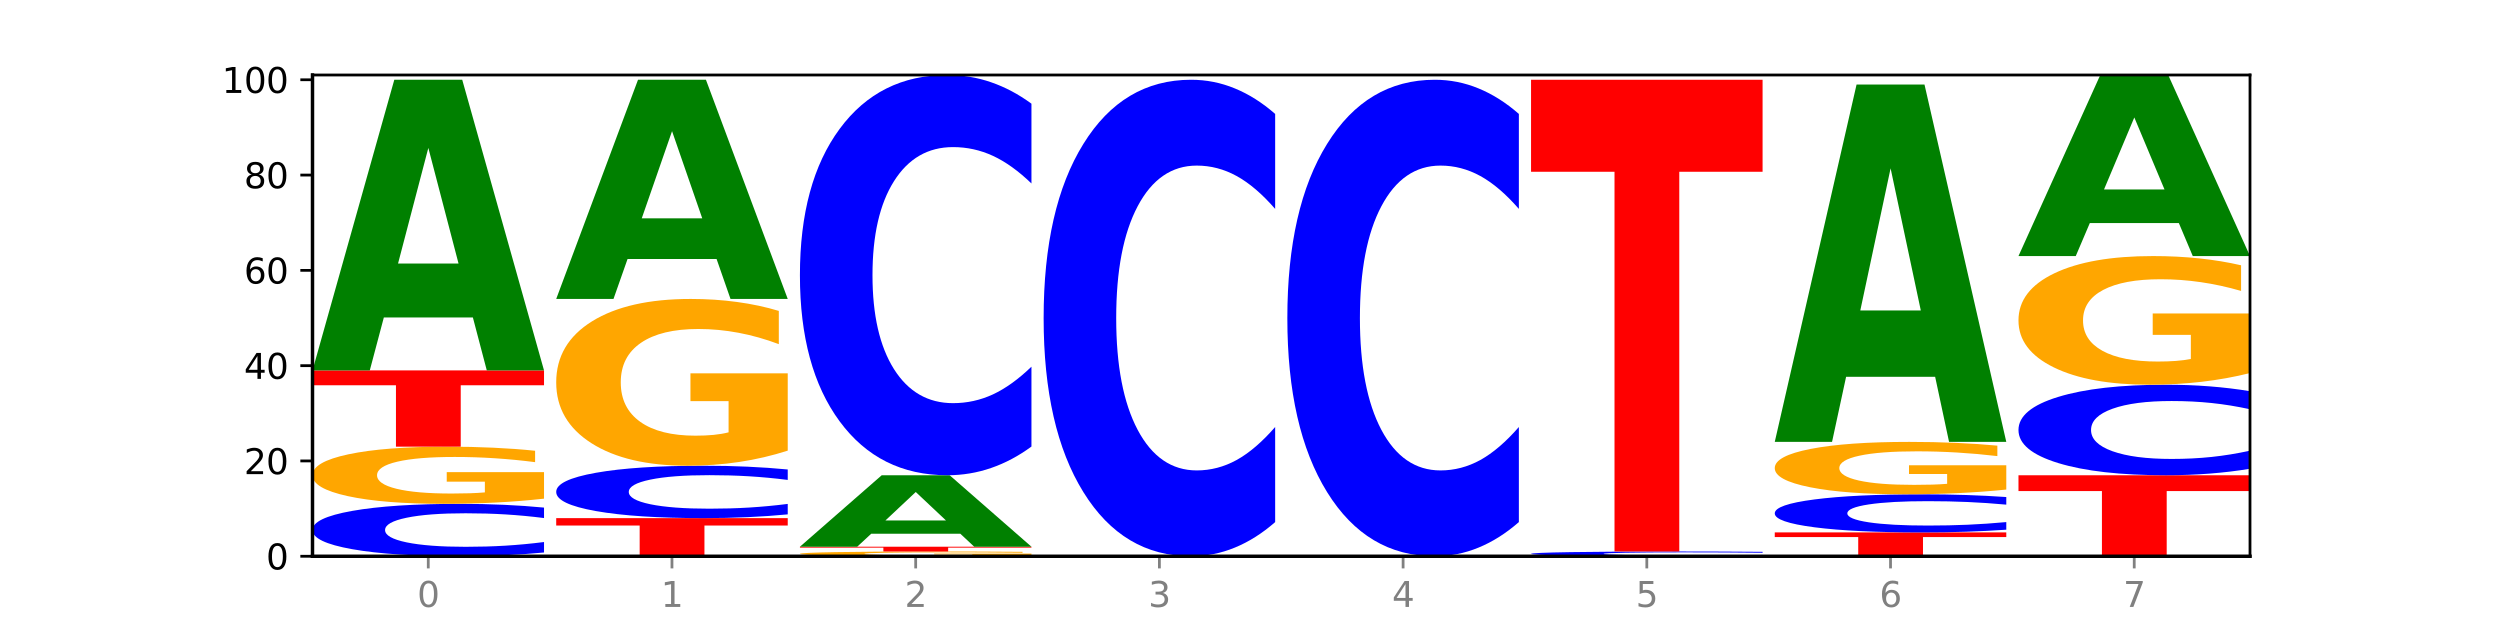
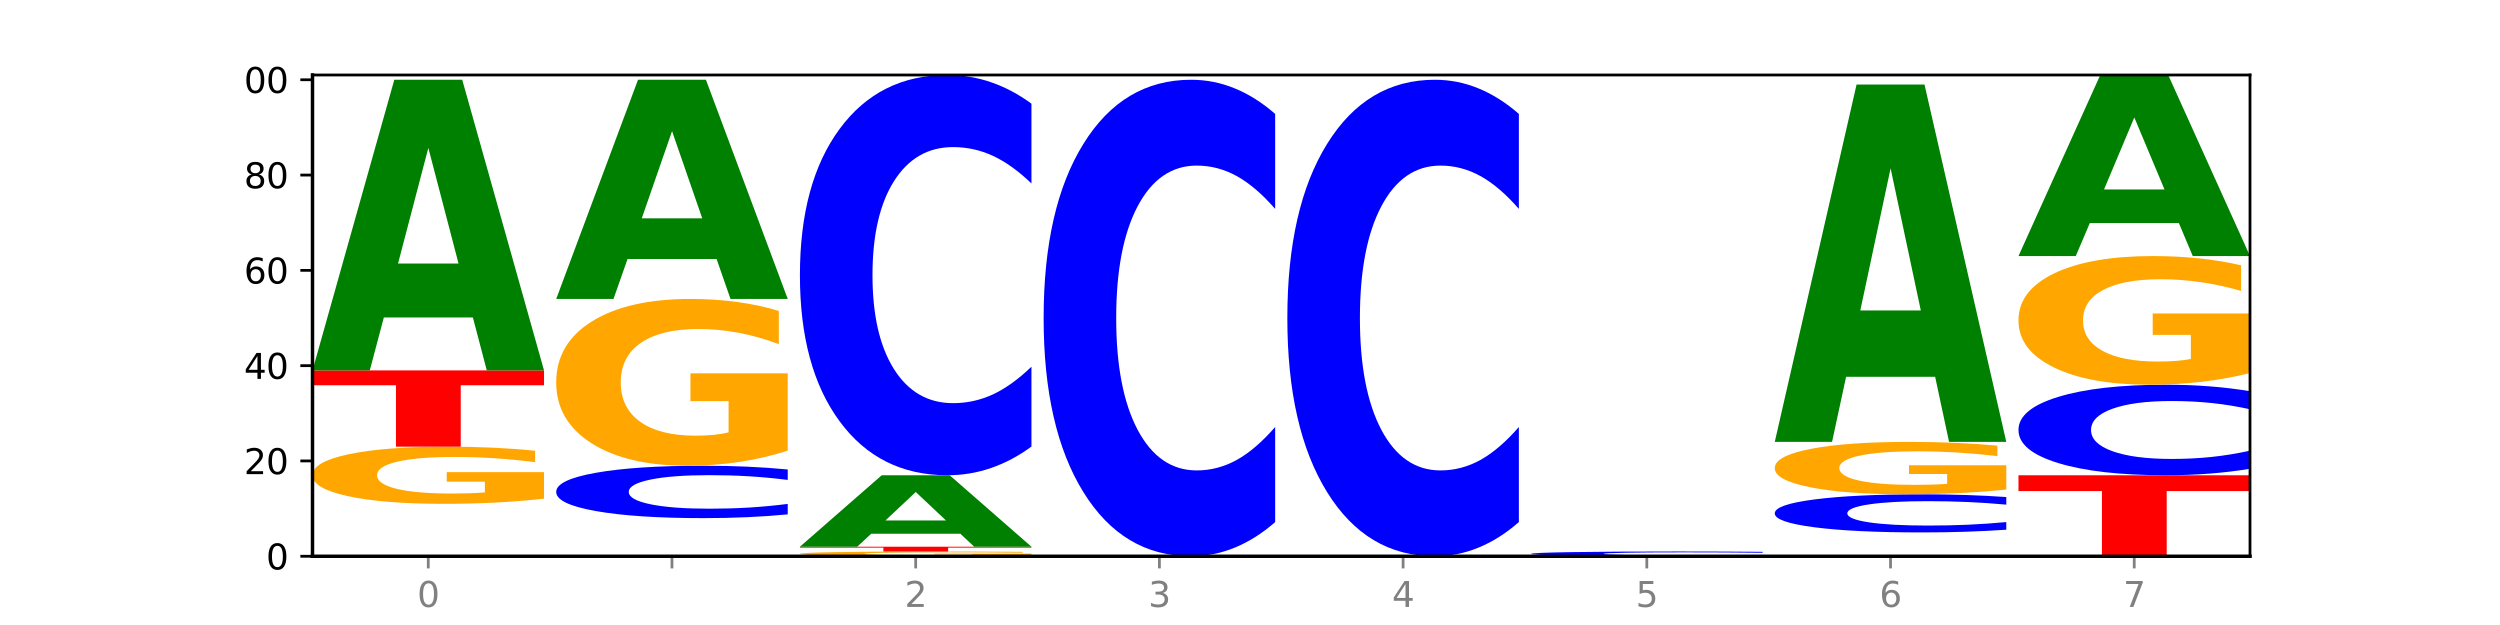
<svg xmlns="http://www.w3.org/2000/svg" xmlns:xlink="http://www.w3.org/1999/xlink" width="720pt" height="180pt" viewBox="0 0 720 180" version="1.1">
  <defs>
    <style type="text/css">*{stroke-linejoin: round; stroke-linecap: butt}</style>
  </defs>
  <g id="figure_1">
    <g id="patch_1">
      <path d="M 0 180  L 720 180  L 720 0  L 0 0  z " style="fill: #ffffff" />
    </g>
    <g id="axes_1">
      <g id="patch_2">
-         <path d="M 90 160.2  L 648 160.2  L 648 21.6  L 90 21.6  z " style="fill: #ffffff" />
+         <path d="M 90 160.2  L 648 160.2  L 648 21.6  z " style="fill: #ffffff" />
      </g>
      <g id="line2d_1">
        <path d="M 90 160.2  L 648 160.2  " clip-path="url(#pb38da92d85)" style="fill: none; stroke: #000000; stroke-width: 0.5; stroke-linecap: square" />
      </g>
      <g id="patch_3">
-         <path d="M 156.679 159.118  Q 151.102 159.654 145.07 159.926  Q 139.039 160.2 132.47 160.2  Q 112.882 160.2 101.441 158.167  Q 90 156.134 90 152.657  Q 90 149.168 101.441 147.138  Q 112.882 145.105 132.47 145.105  Q 139.039 145.105 145.07 145.379  Q 151.102 145.651 156.679 146.187  L 156.679 149.196  Q 151.051 148.485 145.591 148.155  Q 140.131 147.824 134.1 147.824  Q 123.281 147.824 117.082 149.112  Q 110.899 150.396 110.899 152.657  Q 110.899 154.908 117.082 156.196  Q 123.281 157.481 134.1 157.481  Q 140.131 157.481 145.591 157.15  Q 151.051 156.817 156.679 156.106  L 156.679 159.118  z " clip-path="url(#pb38da92d85)" style="fill: #0000ff" />
-       </g>
+         </g>
      <g id="patch_4">
        <path d="M 156.679 143.615  Q 149.955 144.36 142.722 144.734  Q 135.489 145.105 127.778 145.105  Q 110.353 145.105 100.177 142.887  Q 90 140.669 90 136.876  Q 90 133.039 100.356 130.838  Q 110.727 128.638 128.764 128.638  Q 135.713 128.638 142.079 128.937  Q 148.46 129.233 154.109 129.818  L 154.109 133.101  Q 148.281 132.349 142.513 131.978  Q 136.744 131.604 130.946 131.604  Q 120.216 131.604 114.403 132.971  Q 108.59 134.335 108.59 136.876  Q 108.59 139.394 114.194 140.768  Q 119.798 142.139 130.109 142.139  Q 132.919 142.139 135.325 142.06  Q 137.731 141.979 139.643 141.809  L 139.643 138.727  L 128.66 138.727  L 128.66 135.982  L 156.679 135.982  L 156.679 143.615  z " clip-path="url(#pb38da92d85)" style="fill: #ffa600" />
      </g>
      <g id="patch_5">
        <path d="M 90 106.681  L 156.679 106.681  L 156.679 110.963  L 132.69 110.963  L 132.69 128.638  L 114.036 128.638  L 114.036 110.963  L 90 110.963  L 90 106.681  z " clip-path="url(#pb38da92d85)" style="fill: #ff0000" />
      </g>
      <g id="patch_6">
        <path d="M 136.189 91.432  L 110.545 91.432  L 106.496 106.681  L 90 106.681  L 113.558 22.972  L 133.121 22.972  L 156.679 106.681  L 140.197 106.681  L 136.189 91.432  z M 114.635 75.896  L 132.058 75.896  L 123.36 42.599  L 114.635 75.896  z " clip-path="url(#pb38da92d85)" style="fill: #008000" />
      </g>
      <g id="patch_7">
-         <path d="M 160.189 149.222  L 226.868 149.222  L 226.868 151.363  L 202.879 151.363  L 202.879 160.2  L 184.224 160.2  L 184.224 151.363  L 160.189 151.363  L 160.189 149.222  z " clip-path="url(#pb38da92d85)" style="fill: #ff0000" />
-       </g>
+         </g>
      <g id="patch_8">
        <path d="M 226.868 148.14  Q 221.29 148.676 215.259 148.947  Q 209.228 149.222 202.659 149.222  Q 183.07 149.222 171.629 147.189  Q 160.189 145.156 160.189 141.679  Q 160.189 138.19 171.629 136.16  Q 183.07 134.127 202.659 134.127  Q 209.228 134.127 215.259 134.401  Q 221.29 134.672 226.868 135.209  L 226.868 138.218  Q 221.24 137.507 215.78 137.176  Q 210.32 136.846 204.289 136.846  Q 193.47 136.846 187.27 138.134  Q 181.088 139.418 181.088 141.679  Q 181.088 143.93 187.27 145.218  Q 193.47 146.503 204.289 146.503  Q 210.32 146.503 215.78 146.172  Q 221.24 145.839 226.868 145.128  L 226.868 148.14  z " clip-path="url(#pb38da92d85)" style="fill: #0000ff" />
      </g>
      <g id="patch_9">
        <path d="M 226.868 129.781  Q 220.143 131.954 212.91 133.045  Q 205.678 134.127 197.967 134.127  Q 180.542 134.127 170.365 127.658  Q 160.189 121.189 160.189 110.127  Q 160.189 98.935 170.545 92.516  Q 180.916 86.097 198.953 86.097  Q 205.902 86.097 212.268 86.97  Q 218.649 87.833 224.298 89.54  L 224.298 99.114  Q 218.47 96.921 212.701 95.84  Q 206.933 94.749 201.135 94.749  Q 190.405 94.749 184.592 98.737  Q 178.779 102.715 178.779 110.127  Q 178.779 117.469 184.383 121.477  Q 189.987 125.475 200.298 125.475  Q 203.107 125.475 205.513 125.247  Q 207.919 125.009 209.832 124.513  L 209.832 115.524  L 198.848 115.524  L 198.848 107.517  L 226.868 107.517  L 226.868 129.781  z " clip-path="url(#pb38da92d85)" style="fill: #ffa600" />
      </g>
      <g id="patch_10">
        <path d="M 206.377 74.598  L 180.734 74.598  L 176.685 86.097  L 160.189 86.097  L 183.747 22.972  L 203.31 22.972  L 226.868 86.097  L 210.386 86.097  L 206.377 74.598  z M 184.824 62.882  L 202.247 62.882  L 193.549 37.773  L 184.824 62.882  z " clip-path="url(#pb38da92d85)" style="fill: #008000" />
      </g>
      <g id="patch_11">
        <path d="M 297.057 160.076  Q 290.332 160.138 283.099 160.169  Q 275.866 160.2 268.155 160.2  Q 250.731 160.2 240.554 160.015  Q 230.377 159.83 230.377 159.514  Q 230.377 159.195 240.733 159.011  Q 251.104 158.828 269.142 158.828  Q 276.09 158.828 282.457 158.853  Q 288.838 158.877 294.486 158.926  L 294.486 159.2  Q 288.658 159.137 282.89 159.106  Q 277.122 159.075 271.323 159.075  Q 260.594 159.075 254.781 159.189  Q 248.967 159.303 248.967 159.514  Q 248.967 159.724 254.571 159.839  Q 260.175 159.953 270.487 159.953  Q 273.296 159.953 275.702 159.946  Q 278.108 159.939 280.021 159.925  L 280.021 159.668  L 269.037 159.668  L 269.037 159.44  L 297.057 159.44  L 297.057 160.076  z " clip-path="url(#pb38da92d85)" style="fill: #ffa600" />
      </g>
      <g id="patch_12">
        <path d="M 230.377 157.455  L 297.057 157.455  L 297.057 157.723  L 273.068 157.723  L 273.068 158.828  L 254.413 158.828  L 254.413 157.723  L 230.377 157.723  L 230.377 157.455  z " clip-path="url(#pb38da92d85)" style="fill: #ff0000" />
      </g>
      <g id="patch_13">
        <path d="M 276.566 153.706  L 250.922 153.706  L 246.873 157.455  L 230.377 157.455  L 253.935 136.871  L 273.499 136.871  L 297.057 157.455  L 280.574 157.455  L 276.566 153.706  z M 255.012 149.885  L 272.435 149.885  L 263.737 141.697  L 255.012 149.885  z " clip-path="url(#pb38da92d85)" style="fill: #008000" />
      </g>
      <g id="patch_14">
        <path d="M 297.057 128.609  Q 291.479 132.704 285.448 134.776  Q 279.417 136.871 272.848 136.871  Q 253.259 136.871 241.818 121.346  Q 230.377 105.821 230.377 79.271  Q 230.377 52.626 241.818 37.125  Q 253.259 21.6 272.848 21.6  Q 279.417 21.6 285.448 23.695  Q 291.479 25.767 297.057 29.863  L 297.057 52.841  Q 291.429 47.412 285.969 44.888  Q 280.509 42.364 274.477 42.364  Q 263.658 42.364 257.459 52.198  Q 251.277 62.008 251.277 79.271  Q 251.277 96.463 257.459 106.297  Q 263.658 116.108 274.477 116.108  Q 280.509 116.108 285.969 113.584  Q 291.429 111.036 297.057 105.607  L 297.057 128.609  z " clip-path="url(#pb38da92d85)" style="fill: #0000ff" />
      </g>
      <g id="patch_15">
        <path d="M 367.245 150.364  Q 361.668 155.239 355.636 157.705  Q 349.605 160.2 343.036 160.2  Q 323.448 160.2 312.007 141.718  Q 300.566 123.236 300.566 91.629  Q 300.566 59.908 312.007 41.455  Q 323.448 22.972 343.036 22.972  Q 349.605 22.972 355.636 25.467  Q 361.668 27.933 367.245 32.809  L 367.245 60.164  Q 361.617 53.7 356.157 50.696  Q 350.697 47.691 344.666 47.691  Q 333.847 47.691 327.648 59.398  Q 321.465 71.077 321.465 91.629  Q 321.465 112.095 327.648 123.802  Q 333.847 135.481 344.666 135.481  Q 350.697 135.481 356.157 132.477  Q 361.617 129.444 367.245 122.98  L 367.245 150.364  z " clip-path="url(#pb38da92d85)" style="fill: #0000ff" />
      </g>
      <g id="patch_16">
        <path d="M 437.434 150.364  Q 431.856 155.239 425.825 157.705  Q 419.794 160.2 413.225 160.2  Q 393.636 160.2 382.196 141.718  Q 370.755 123.236 370.755 91.629  Q 370.755 59.908 382.196 41.455  Q 393.636 22.972 413.225 22.972  Q 419.794 22.972 425.825 25.467  Q 431.856 27.933 437.434 32.809  L 437.434 60.164  Q 431.806 53.7 426.346 50.696  Q 420.886 47.691 414.855 47.691  Q 404.036 47.691 397.836 59.398  Q 391.654 71.077 391.654 91.629  Q 391.654 112.095 397.836 123.802  Q 404.036 135.481 414.855 135.481  Q 420.886 135.481 426.346 132.477  Q 431.806 129.444 437.434 122.98  L 437.434 150.364  z " clip-path="url(#pb38da92d85)" style="fill: #0000ff" />
      </g>
      <g id="patch_17">
        <path d="M 507.623 160.102  Q 502.045 160.15 496.014 160.175  Q 489.983 160.2 483.414 160.2  Q 463.825 160.2 452.384 160.015  Q 440.943 159.83 440.943 159.514  Q 440.943 159.197 452.384 159.013  Q 463.825 158.828 483.414 158.828  Q 489.983 158.828 496.014 158.853  Q 502.045 158.877 507.623 158.926  L 507.623 159.2  Q 501.995 159.135 496.535 159.105  Q 491.075 159.075 485.043 159.075  Q 474.224 159.075 468.025 159.192  Q 461.843 159.309 461.843 159.514  Q 461.843 159.719 468.025 159.836  Q 474.224 159.953 485.043 159.953  Q 491.075 159.953 496.535 159.923  Q 501.995 159.892 507.623 159.828  L 507.623 160.102  z " clip-path="url(#pb38da92d85)" style="fill: #0000ff" />
      </g>
      <g id="patch_18">
-         <path d="M 440.943 22.972  L 507.623 22.972  L 507.623 49.468  L 483.634 49.468  L 483.634 158.828  L 464.979 158.828  L 464.979 49.468  L 440.943 49.468  L 440.943 22.972  z " clip-path="url(#pb38da92d85)" style="fill: #ff0000" />
-       </g>
+         </g>
      <g id="patch_19">
-         <path d="M 511.132 153.339  L 577.811 153.339  L 577.811 154.677  L 553.822 154.677  L 553.822 160.2  L 535.168 160.2  L 535.168 154.677  L 511.132 154.677  L 511.132 153.339  z " clip-path="url(#pb38da92d85)" style="fill: #ff0000" />
-       </g>
+         </g>
      <g id="patch_20">
        <path d="M 577.811 152.552  Q 572.234 152.942 566.203 153.139  Q 560.171 153.339 553.603 153.339  Q 534.014 153.339 522.573 151.86  Q 511.132 150.381 511.132 147.853  Q 511.132 145.315 522.573 143.839  Q 534.014 142.36 553.603 142.36  Q 560.171 142.36 566.203 142.56  Q 572.234 142.757 577.811 143.147  L 577.811 145.336  Q 572.183 144.819 566.723 144.578  Q 561.263 144.338 555.232 144.338  Q 544.413 144.338 538.214 145.274  Q 532.031 146.209 532.031 147.853  Q 532.031 149.49 538.214 150.427  Q 544.413 151.361 555.232 151.361  Q 561.263 151.361 566.723 151.121  Q 572.183 150.878 577.811 150.361  L 577.811 152.552  z " clip-path="url(#pb38da92d85)" style="fill: #0000ff" />
      </g>
      <g id="patch_21">
        <path d="M 577.811 140.995  Q 571.087 141.678 563.854 142.021  Q 556.621 142.36 548.91 142.36  Q 531.486 142.36 521.309 140.327  Q 511.132 138.294 511.132 134.818  Q 511.132 131.3 521.488 129.283  Q 531.859 127.265 549.896 127.265  Q 556.845 127.265 563.211 127.54  Q 569.592 127.811 575.241 128.347  L 575.241 131.356  Q 569.413 130.667 563.645 130.327  Q 557.876 129.984 552.078 129.984  Q 541.348 129.984 535.535 131.238  Q 529.722 132.488 529.722 134.818  Q 529.722 137.125 535.326 138.385  Q 540.93 139.641 551.241 139.641  Q 554.051 139.641 556.457 139.57  Q 558.863 139.495 560.775 139.339  L 560.775 136.514  L 549.792 136.514  L 549.792 133.997  L 577.811 133.997  L 577.811 140.995  z " clip-path="url(#pb38da92d85)" style="fill: #ffa600" />
      </g>
      <g id="patch_22">
        <path d="M 557.321 108.516  L 531.677 108.516  L 527.628 127.265  L 511.132 127.265  L 534.69 24.345  L 554.253 24.345  L 577.811 127.265  L 561.329 127.265  L 557.321 108.516  z M 535.767 89.414  L 553.19 89.414  L 544.492 48.476  L 535.767 89.414  z " clip-path="url(#pb38da92d85)" style="fill: #008000" />
      </g>
      <g id="patch_23">
        <path d="M 581.321 136.871  L 648 136.871  L 648 141.421  L 624.011 141.421  L 624.011 160.2  L 605.356 160.2  L 605.356 141.421  L 581.321 141.421  L 581.321 136.871  z " clip-path="url(#pb38da92d85)" style="fill: #ff0000" />
      </g>
      <g id="patch_24">
        <path d="M 648 135.002  Q 642.422 135.929 636.391 136.397  Q 630.36 136.871 623.791 136.871  Q 604.202 136.871 592.762 133.36  Q 581.321 129.848 581.321 123.843  Q 581.321 117.816 592.762 114.31  Q 604.202 110.798 623.791 110.798  Q 630.36 110.798 636.391 111.272  Q 642.422 111.741 648 112.667  L 648 117.864  Q 642.372 116.636 636.912 116.065  Q 631.452 115.495 625.421 115.495  Q 614.602 115.495 608.402 117.719  Q 602.22 119.938 602.22 123.843  Q 602.22 127.731 608.402 129.956  Q 614.602 132.175 625.421 132.175  Q 631.452 132.175 636.912 131.604  Q 642.372 131.028 648 129.8  L 648 135.002  z " clip-path="url(#pb38da92d85)" style="fill: #0000ff" />
      </g>
      <g id="patch_25">
        <path d="M 648 107.446  Q 641.275 109.122 634.042 109.964  Q 626.81 110.798 619.099 110.798  Q 601.674 110.798 591.497 105.808  Q 581.321 100.818 581.321 92.284  Q 581.321 83.65 591.677 78.698  Q 602.048 73.747 620.085 73.747  Q 627.034 73.747 633.4 74.42  Q 639.781 75.086 645.43 76.402  L 645.43 83.788  Q 639.602 82.097 633.833 81.262  Q 628.065 80.421 622.267 80.421  Q 611.537 80.421 605.724 83.497  Q 599.911 86.566 599.911 92.284  Q 599.911 97.947 605.515 101.04  Q 611.119 104.124 621.43 104.124  Q 624.239 104.124 626.645 103.948  Q 629.051 103.764 630.964 103.382  L 630.964 96.447  L 619.98 96.447  L 619.98 90.271  L 648 90.271  L 648 107.446  z " clip-path="url(#pb38da92d85)" style="fill: #ffa600" />
      </g>
      <g id="patch_26">
        <path d="M 627.51 64.247  L 601.866 64.247  L 597.817 73.747  L 581.321 73.747  L 604.879 21.6  L 624.442 21.6  L 648 73.747  L 631.518 73.747  L 627.51 64.247  z M 605.956 54.569  L 623.379 54.569  L 614.681 33.826  L 605.956 54.569  z " clip-path="url(#pb38da92d85)" style="fill: #008000" />
      </g>
      <g id="matplotlib.axis_1">
        <g id="xtick_1">
          <g id="line2d_2">
            <defs>
              <path id="m546392a8e3" d="M 0 0  L 0 3.5  " style="stroke: #808080; stroke-width: 0.8" />
            </defs>
            <g>
              <use xlink:href="#m546392a8e3" x="123.34" y="160.2" style="fill: #808080; stroke: #808080; stroke-width: 0.8" />
            </g>
          </g>
          <g id="text_1">
            <g style="fill: #808080" transform="translate(120.158 174.798) scale(0.1 -0.1)">
              <defs>
                <path id="DejaVuSans-30" d="M 2034 4250  Q 1547 4250 1301 3770  Q 1056 3291 1056 2328  Q 1056 1369 1301 889  Q 1547 409 2034 409  Q 2525 409 2770 889  Q 3016 1369 3016 2328  Q 3016 3291 2770 3770  Q 2525 4250 2034 4250  z M 2034 4750  Q 2819 4750 3233 4129  Q 3647 3509 3647 2328  Q 3647 1150 3233 529  Q 2819 -91 2034 -91  Q 1250 -91 836 529  Q 422 1150 422 2328  Q 422 3509 836 4129  Q 1250 4750 2034 4750  z " transform="scale(0.016)" />
              </defs>
              <use xlink:href="#DejaVuSans-30" />
            </g>
          </g>
        </g>
        <g id="xtick_2">
          <g id="line2d_3">
            <g>
              <use xlink:href="#m546392a8e3" x="193.528" y="160.2" style="fill: #808080; stroke: #808080; stroke-width: 0.8" />
            </g>
          </g>
          <g id="text_2">
            <g style="fill: #808080" transform="translate(190.347 174.798) scale(0.1 -0.1)">
              <defs>
-                 <path id="DejaVuSans-31" d="M 794 531  L 1825 531  L 1825 4091  L 703 3866  L 703 4441  L 1819 4666  L 2450 4666  L 2450 531  L 3481 531  L 3481 0  L 794 0  L 794 531  z " transform="scale(0.016)" />
-               </defs>
+                 </defs>
              <use xlink:href="#DejaVuSans-31" />
            </g>
          </g>
        </g>
        <g id="xtick_3">
          <g id="line2d_4">
            <g>
              <use xlink:href="#m546392a8e3" x="263.717" y="160.2" style="fill: #808080; stroke: #808080; stroke-width: 0.8" />
            </g>
          </g>
          <g id="text_3">
            <g style="fill: #808080" transform="translate(260.536 174.798) scale(0.1 -0.1)">
              <defs>
                <path id="DejaVuSans-32" d="M 1228 531  L 3431 531  L 3431 0  L 469 0  L 469 531  Q 828 903 1448 1529  Q 2069 2156 2228 2338  Q 2531 2678 2651 2914  Q 2772 3150 2772 3378  Q 2772 3750 2511 3984  Q 2250 4219 1831 4219  Q 1534 4219 1204 4116  Q 875 4013 500 3803  L 500 4441  Q 881 4594 1212 4672  Q 1544 4750 1819 4750  Q 2544 4750 2975 4387  Q 3406 4025 3406 3419  Q 3406 3131 3298 2873  Q 3191 2616 2906 2266  Q 2828 2175 2409 1742  Q 1991 1309 1228 531  z " transform="scale(0.016)" />
              </defs>
              <use xlink:href="#DejaVuSans-32" />
            </g>
          </g>
        </g>
        <g id="xtick_4">
          <g id="line2d_5">
            <g>
              <use xlink:href="#m546392a8e3" x="333.906" y="160.2" style="fill: #808080; stroke: #808080; stroke-width: 0.8" />
            </g>
          </g>
          <g id="text_4">
            <g style="fill: #808080" transform="translate(330.724 174.798) scale(0.1 -0.1)">
              <defs>
                <path id="DejaVuSans-33" d="M 2597 2516  Q 3050 2419 3304 2112  Q 3559 1806 3559 1356  Q 3559 666 3084 287  Q 2609 -91 1734 -91  Q 1441 -91 1130 -33  Q 819 25 488 141  L 488 750  Q 750 597 1062 519  Q 1375 441 1716 441  Q 2309 441 2620 675  Q 2931 909 2931 1356  Q 2931 1769 2642 2001  Q 2353 2234 1838 2234  L 1294 2234  L 1294 2753  L 1863 2753  Q 2328 2753 2575 2939  Q 2822 3125 2822 3475  Q 2822 3834 2567 4026  Q 2313 4219 1838 4219  Q 1578 4219 1281 4162  Q 984 4106 628 3988  L 628 4550  Q 988 4650 1302 4700  Q 1616 4750 1894 4750  Q 2613 4750 3031 4423  Q 3450 4097 3450 3541  Q 3450 3153 3228 2886  Q 3006 2619 2597 2516  z " transform="scale(0.016)" />
              </defs>
              <use xlink:href="#DejaVuSans-33" />
            </g>
          </g>
        </g>
        <g id="xtick_5">
          <g id="line2d_6">
            <g>
              <use xlink:href="#m546392a8e3" x="404.094" y="160.2" style="fill: #808080; stroke: #808080; stroke-width: 0.8" />
            </g>
          </g>
          <g id="text_5">
            <g style="fill: #808080" transform="translate(400.913 174.798) scale(0.1 -0.1)">
              <defs>
                <path id="DejaVuSans-34" d="M 2419 4116  L 825 1625  L 2419 1625  L 2419 4116  z M 2253 4666  L 3047 4666  L 3047 1625  L 3713 1625  L 3713 1100  L 3047 1100  L 3047 0  L 2419 0  L 2419 1100  L 313 1100  L 313 1709  L 2253 4666  z " transform="scale(0.016)" />
              </defs>
              <use xlink:href="#DejaVuSans-34" />
            </g>
          </g>
        </g>
        <g id="xtick_6">
          <g id="line2d_7">
            <g>
              <use xlink:href="#m546392a8e3" x="474.283" y="160.2" style="fill: #808080; stroke: #808080; stroke-width: 0.8" />
            </g>
          </g>
          <g id="text_6">
            <g style="fill: #808080" transform="translate(471.102 174.798) scale(0.1 -0.1)">
              <defs>
                <path id="DejaVuSans-35" d="M 691 4666  L 3169 4666  L 3169 4134  L 1269 4134  L 1269 2991  Q 1406 3038 1543 3061  Q 1681 3084 1819 3084  Q 2600 3084 3056 2656  Q 3513 2228 3513 1497  Q 3513 744 3044 326  Q 2575 -91 1722 -91  Q 1428 -91 1123 -41  Q 819 9 494 109  L 494 744  Q 775 591 1075 516  Q 1375 441 1709 441  Q 2250 441 2565 725  Q 2881 1009 2881 1497  Q 2881 1984 2565 2268  Q 2250 2553 1709 2553  Q 1456 2553 1204 2497  Q 953 2441 691 2322  L 691 4666  z " transform="scale(0.016)" />
              </defs>
              <use xlink:href="#DejaVuSans-35" />
            </g>
          </g>
        </g>
        <g id="xtick_7">
          <g id="line2d_8">
            <g>
              <use xlink:href="#m546392a8e3" x="544.472" y="160.2" style="fill: #808080; stroke: #808080; stroke-width: 0.8" />
            </g>
          </g>
          <g id="text_7">
            <g style="fill: #808080" transform="translate(541.29 174.798) scale(0.1 -0.1)">
              <defs>
                <path id="DejaVuSans-36" d="M 2113 2584  Q 1688 2584 1439 2293  Q 1191 2003 1191 1497  Q 1191 994 1439 701  Q 1688 409 2113 409  Q 2538 409 2786 701  Q 3034 994 3034 1497  Q 3034 2003 2786 2293  Q 2538 2584 2113 2584  z M 3366 4563  L 3366 3988  Q 3128 4100 2886 4159  Q 2644 4219 2406 4219  Q 1781 4219 1451 3797  Q 1122 3375 1075 2522  Q 1259 2794 1537 2939  Q 1816 3084 2150 3084  Q 2853 3084 3261 2657  Q 3669 2231 3669 1497  Q 3669 778 3244 343  Q 2819 -91 2113 -91  Q 1303 -91 875 529  Q 447 1150 447 2328  Q 447 3434 972 4092  Q 1497 4750 2381 4750  Q 2619 4750 2861 4703  Q 3103 4656 3366 4563  z " transform="scale(0.016)" />
              </defs>
              <use xlink:href="#DejaVuSans-36" />
            </g>
          </g>
        </g>
        <g id="xtick_8">
          <g id="line2d_9">
            <g>
              <use xlink:href="#m546392a8e3" x="614.66" y="160.2" style="fill: #808080; stroke: #808080; stroke-width: 0.8" />
            </g>
          </g>
          <g id="text_8">
            <g style="fill: #808080" transform="translate(611.479 174.798) scale(0.1 -0.1)">
              <defs>
                <path id="DejaVuSans-37" d="M 525 4666  L 3525 4666  L 3525 4397  L 1831 0  L 1172 0  L 2766 4134  L 525 4134  L 525 4666  z " transform="scale(0.016)" />
              </defs>
              <use xlink:href="#DejaVuSans-37" />
            </g>
          </g>
        </g>
      </g>
      <g id="matplotlib.axis_2">
        <g id="ytick_1">
          <g id="line2d_10">
            <defs>
              <path id="m4f4b9d4fbf" d="M 0 0  L -3.5 0  " style="stroke: #000000; stroke-width: 0.8" />
            </defs>
            <g>
              <use xlink:href="#m4f4b9d4fbf" x="90" y="160.2" style="stroke: #000000; stroke-width: 0.8" />
            </g>
          </g>
          <g id="text_9">
            <g transform="translate(76.638 163.999) scale(0.1 -0.1)">
              <use xlink:href="#DejaVuSans-30" />
            </g>
          </g>
        </g>
        <g id="ytick_2">
          <g id="line2d_11">
            <g>
              <use xlink:href="#m4f4b9d4fbf" x="90" y="132.754" style="stroke: #000000; stroke-width: 0.8" />
            </g>
          </g>
          <g id="text_10">
            <g transform="translate(70.275 136.554) scale(0.1 -0.1)">
              <use xlink:href="#DejaVuSans-32" />
              <use xlink:href="#DejaVuSans-30" x="63.623" />
            </g>
          </g>
        </g>
        <g id="ytick_3">
          <g id="line2d_12">
            <g>
              <use xlink:href="#m4f4b9d4fbf" x="90" y="105.309" style="stroke: #000000; stroke-width: 0.8" />
            </g>
          </g>
          <g id="text_11">
            <g transform="translate(70.275 109.108) scale(0.1 -0.1)">
              <use xlink:href="#DejaVuSans-34" />
              <use xlink:href="#DejaVuSans-30" x="63.623" />
            </g>
          </g>
        </g>
        <g id="ytick_4">
          <g id="line2d_13">
            <g>
              <use xlink:href="#m4f4b9d4fbf" x="90" y="77.863" style="stroke: #000000; stroke-width: 0.8" />
            </g>
          </g>
          <g id="text_12">
            <g transform="translate(70.275 81.663) scale(0.1 -0.1)">
              <use xlink:href="#DejaVuSans-36" />
              <use xlink:href="#DejaVuSans-30" x="63.623" />
            </g>
          </g>
        </g>
        <g id="ytick_5">
          <g id="line2d_14">
            <g>
              <use xlink:href="#m4f4b9d4fbf" x="90" y="50.418" style="stroke: #000000; stroke-width: 0.8" />
            </g>
          </g>
          <g id="text_13">
            <g transform="translate(70.275 54.217) scale(0.1 -0.1)">
              <defs>
                <path id="DejaVuSans-38" d="M 2034 2216  Q 1584 2216 1326 1975  Q 1069 1734 1069 1313  Q 1069 891 1326 650  Q 1584 409 2034 409  Q 2484 409 2743 651  Q 3003 894 3003 1313  Q 3003 1734 2745 1975  Q 2488 2216 2034 2216  z M 1403 2484  Q 997 2584 770 2862  Q 544 3141 544 3541  Q 544 4100 942 4425  Q 1341 4750 2034 4750  Q 2731 4750 3128 4425  Q 3525 4100 3525 3541  Q 3525 3141 3298 2862  Q 3072 2584 2669 2484  Q 3125 2378 3379 2068  Q 3634 1759 3634 1313  Q 3634 634 3220 271  Q 2806 -91 2034 -91  Q 1263 -91 848 271  Q 434 634 434 1313  Q 434 1759 690 2068  Q 947 2378 1403 2484  z M 1172 3481  Q 1172 3119 1398 2916  Q 1625 2713 2034 2713  Q 2441 2713 2670 2916  Q 2900 3119 2900 3481  Q 2900 3844 2670 4047  Q 2441 4250 2034 4250  Q 1625 4250 1398 4047  Q 1172 3844 1172 3481  z " transform="scale(0.016)" />
              </defs>
              <use xlink:href="#DejaVuSans-38" />
              <use xlink:href="#DejaVuSans-30" x="63.623" />
            </g>
          </g>
        </g>
        <g id="ytick_6">
          <g id="line2d_15">
            <g>
              <use xlink:href="#m4f4b9d4fbf" x="90" y="22.972" style="stroke: #000000; stroke-width: 0.8" />
            </g>
          </g>
          <g id="text_14">
            <g transform="translate(63.913 26.771) scale(0.1 -0.1)">
              <use xlink:href="#DejaVuSans-31" />
              <use xlink:href="#DejaVuSans-30" x="63.623" />
              <use xlink:href="#DejaVuSans-30" x="127.246" />
            </g>
          </g>
        </g>
      </g>
      <g id="patch_27">
        <path d="M 90 160.2  L 90 21.6  " style="fill: none; stroke: #000000; stroke-linejoin: miter; stroke-linecap: square" />
      </g>
      <g id="patch_28">
        <path d="M 648 160.2  L 648 21.6  " style="fill: none; stroke: #000000; stroke-width: 0.8; stroke-linejoin: miter; stroke-linecap: square" />
      </g>
      <g id="patch_29">
        <path d="M 90 160.2  L 648 160.2  " style="fill: none; stroke: #000000; stroke-linejoin: miter; stroke-linecap: square" />
      </g>
      <g id="patch_30">
        <path d="M 90 21.6  L 648 21.6  " style="fill: none; stroke: #000000; stroke-width: 0.8; stroke-linejoin: miter; stroke-linecap: square" />
      </g>
    </g>
  </g>
  <defs>
    <clipPath id="pb38da92d85">
      <rect x="90" y="21.6" width="558" height="138.6" />
    </clipPath>
  </defs>
</svg>